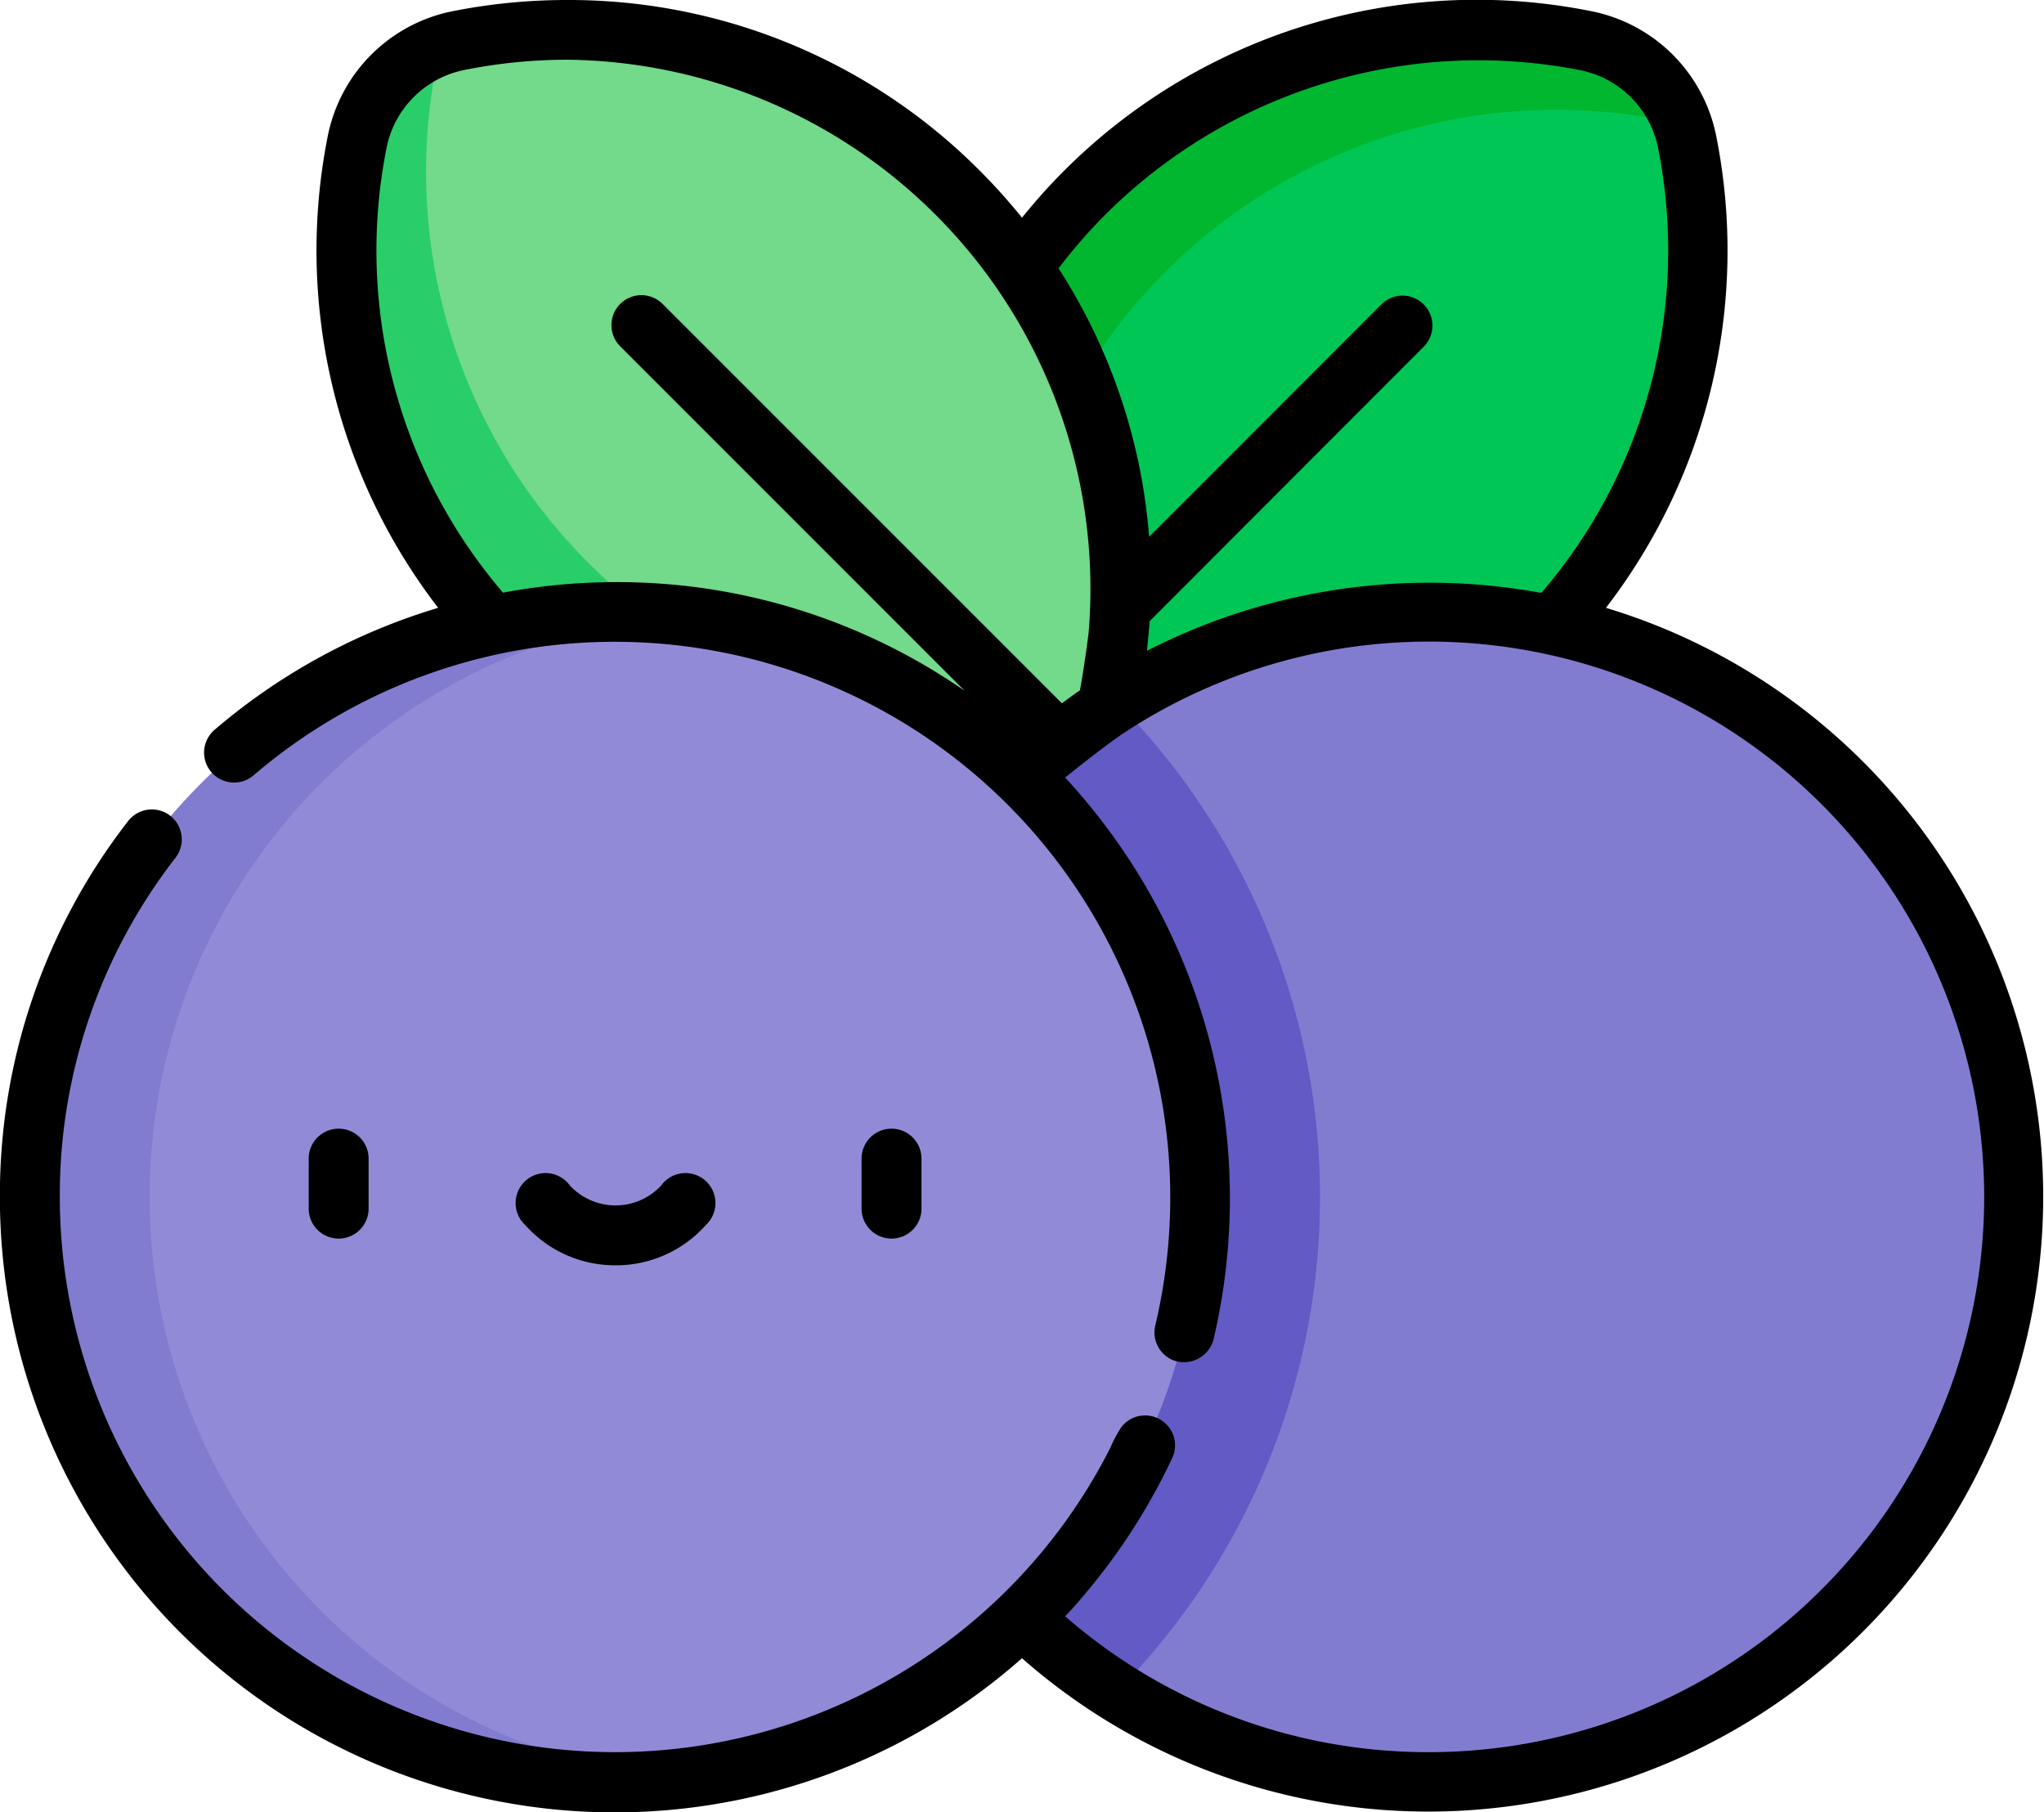
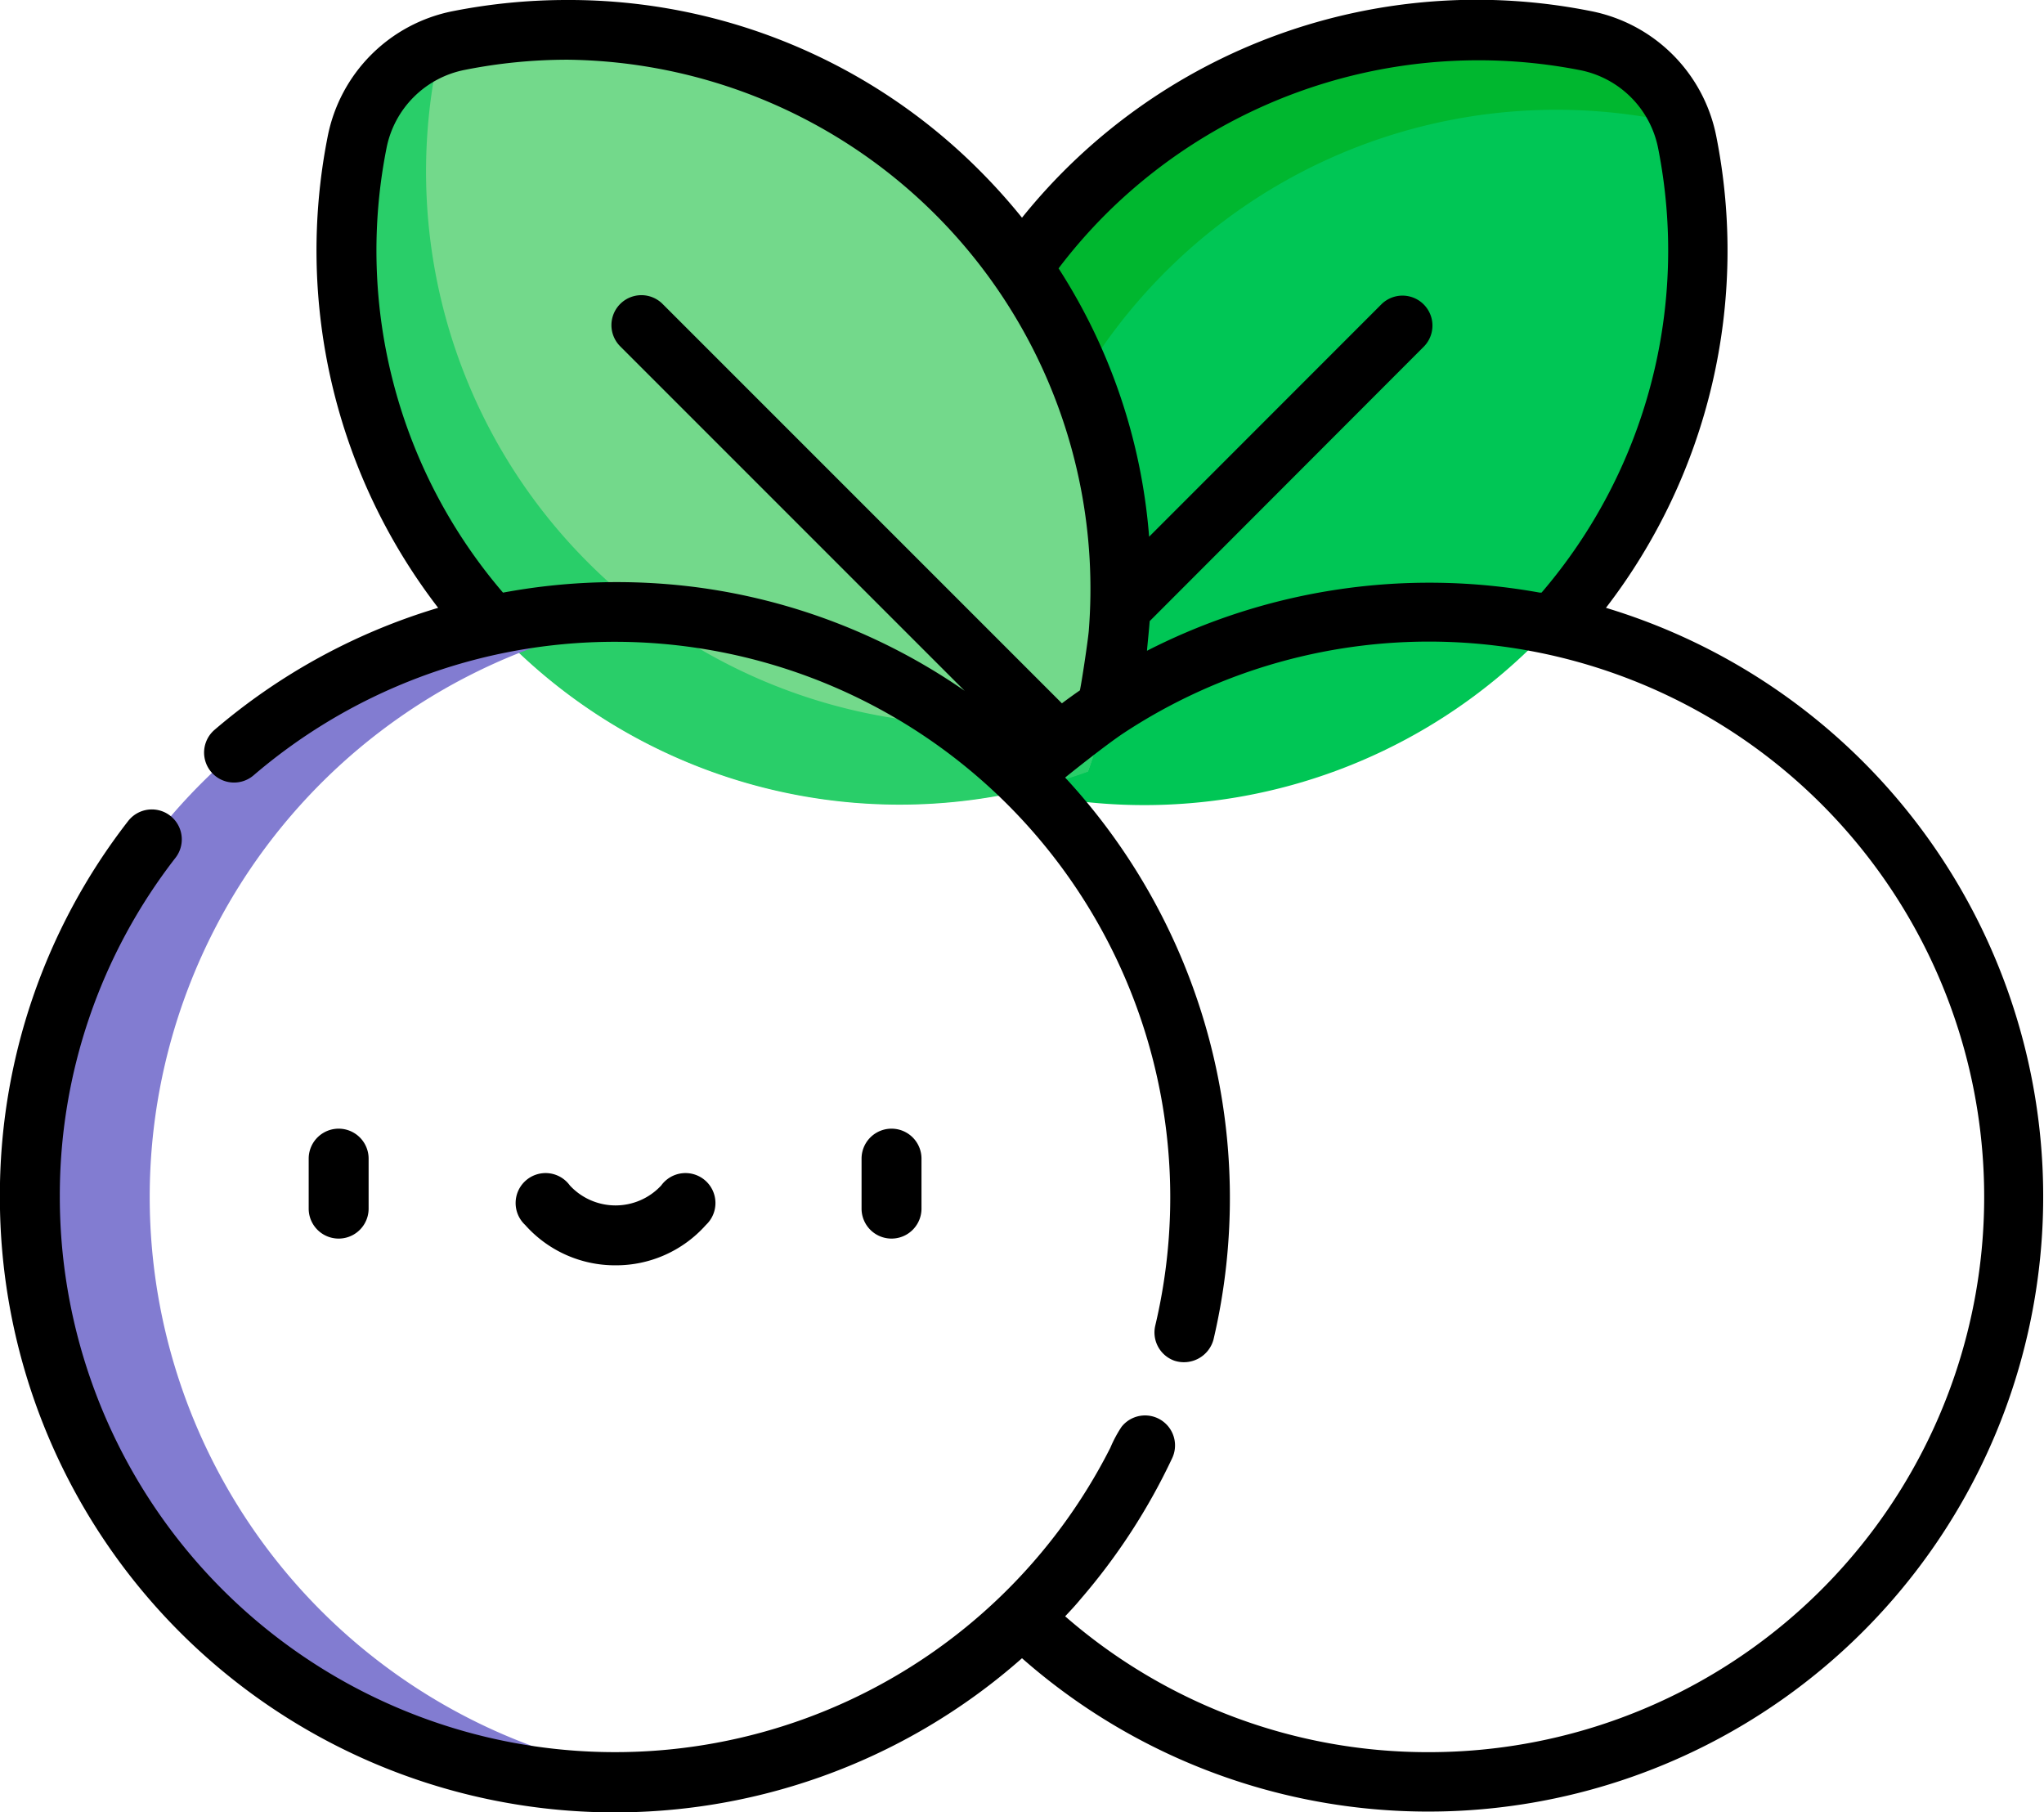
<svg xmlns="http://www.w3.org/2000/svg" width="18.282" height="16.206" viewBox="0 0 18.282 16.206">
  <g id="menu-icone-one" transform="translate(-0.001 -0.5)">
    <path id="Path_22" data-name="Path 22" d="M237.157,8.1a1.157,1.157,0,0,1,.908.908,4.95,4.95,0,0,1-6.537,5.629A4.951,4.951,0,0,1,237.157,8.1Zm0,0" transform="translate(-222.976 -7.232)" fill="#00c655" />
    <path id="Path_23" data-name="Path 23" d="M233.4,10.164a4.944,4.944,0,0,1,4.474-1.353,1.173,1.173,0,0,1,.152.042,1.156,1.156,0,0,0-.866-.756,4.951,4.951,0,0,0-5.629,6.537,4.948,4.948,0,0,0,.551.163,4.945,4.945,0,0,1,1.318-4.633Zm0,0" transform="translate(-222.976 -7.232)" fill="#00b72f" />
    <path id="Path_24" data-name="Path 24" d="M87.756,8.1A1.157,1.157,0,0,0,86.848,9a4.95,4.95,0,0,0,6.537,5.629A4.951,4.951,0,0,0,87.756,8.1Zm0,0" transform="translate(-83.653 -7.232)" fill="#73d98b" />
    <path id="Path_25" data-name="Path 25" d="M88.914,16.493a4.943,4.943,0,0,1-1.353-4.474,1.144,1.144,0,0,1,.042-.152,1.156,1.156,0,0,0-.756.866,4.95,4.95,0,0,0,6.537,5.629,4.935,4.935,0,0,0,.163-.551,4.945,4.945,0,0,1-4.633-1.318Zm0,0" transform="translate(-83.652 -10.961)" fill="#29ce69" />
-     <path id="Path_26" data-name="Path 26" d="M221.816,158.937a5.234,5.234,0,1,1-5.234-5.234A5.234,5.234,0,0,1,221.816,158.937Zm0,0" transform="translate(-203.8 -147.732)" fill="#827cd1" />
-     <path id="Path_27" data-name="Path 27" d="M211.348,180.742a5.229,5.229,0,0,0,2.44,4.427,6.294,6.294,0,0,0,0-8.853A5.229,5.229,0,0,0,211.348,180.742Zm0,0" transform="translate(-203.8 -169.538)" fill="#625ac5" />
-     <path id="Path_28" data-name="Path 28" d="M17.968,158.937a5.234,5.234,0,1,1-5.234-5.234A5.234,5.234,0,0,1,17.968,158.937Zm0,0" transform="translate(-7.231 -147.732)" fill="#918bd7" />
    <path id="Path_29" data-name="Path 29" d="M8.571,158.937a5.235,5.235,0,0,1,4.7-5.207,5.307,5.307,0,0,0-.536-.027,5.234,5.234,0,0,0,0,10.468,5.307,5.307,0,0,0,.536-.027,5.235,5.235,0,0,1-4.7-5.207Zm0,0" transform="translate(-7.231 -147.732)" fill="#827cd1" />
    <path id="Path_30" data-name="Path 30" d="M77.879,283.887v-.447a.268.268,0,0,0-.536,0v.447a.268.268,0,1,0,.536,0Zm0,0" transform="translate(-74.581 -272.578)" />
    <path id="Path_31" data-name="Path 31" d="M216.345,283.887v-.447a.268.268,0,0,0-.536,0v.447a.268.268,0,1,0,.536,0Zm0,0" transform="translate(-208.102 -272.578)" />
    <path id="menu-icone-one-2" data-name="menu-icone-one" d="M130.365,295.633a1.075,1.075,0,0,0,.812-.361.268.268,0,1,0-.4-.353.557.557,0,0,1-.817,0,.268.268,0,1,0-.4.353A1.075,1.075,0,0,0,130.365,295.633Zm0,0" transform="translate(-124.862 -283.817)" />
    <path id="Path_33" data-name="Path 33" d="M14.365,5.936a5.238,5.238,0,0,0,.987-4.216A1.421,1.421,0,0,0,14.234.6,5.216,5.216,0,0,0,9.142,2.447a5.281,5.281,0,0,0-.376-.419A5.182,5.182,0,0,0,5.077.5,5.252,5.252,0,0,0,4.05.6,1.421,1.421,0,0,0,2.932,1.72,5.239,5.239,0,0,0,3.92,5.936a5.494,5.494,0,0,0-2,1.091.268.268,0,1,0,.349.407A4.964,4.964,0,0,1,4.934,6.272a4.969,4.969,0,0,1,5.4,6.083.268.268,0,0,0,.171.314.274.274,0,0,0,.35-.19A5.535,5.535,0,0,0,9.528,7.454c.017-.015.357-.287.519-.395a4.966,4.966,0,1,1,2.735,9.111,4.937,4.937,0,0,1-3.254-1.215c.048-.051.094-.1.14-.156a5.526,5.526,0,0,0,.818-1.26.268.268,0,0,0-.454-.278,1.13,1.13,0,0,0-.1.187A4.966,4.966,0,0,1,.536,11.2,4.918,4.918,0,0,1,1.571,8.171a.268.268,0,1,0-.424-.328A5.449,5.449,0,0,0,0,11.2,5.5,5.5,0,0,0,9.142,15.33a5.5,5.5,0,1,0,5.223-9.394ZM9.9,2.407a4.725,4.725,0,0,1,4.232-1.28.887.887,0,0,1,.7.7A4.7,4.7,0,0,1,13.789,5.8l-.016,0a5.542,5.542,0,0,0-3.513.52c0-.013.021-.215.024-.265L12.736,3.6a.268.268,0,0,0-.379-.379L10.279,5.3a5.166,5.166,0,0,0-.81-2.4A4.705,4.705,0,0,1,9.9,2.407ZM4.5,5.8A4.7,4.7,0,0,1,3.458,1.825a.887.887,0,0,1,.7-.7,4.713,4.713,0,0,1,.922-.091A4.732,4.732,0,0,1,9.739,6.145c-.007.08-.059.433-.079.529q-.081.056-.161.116L5.926,3.217a.268.268,0,0,0-.379.379L8.629,6.678a5.458,5.458,0,0,0-2.42-.929A5.561,5.561,0,0,0,4.5,5.8Zm0,0" />
  </g>
</svg>